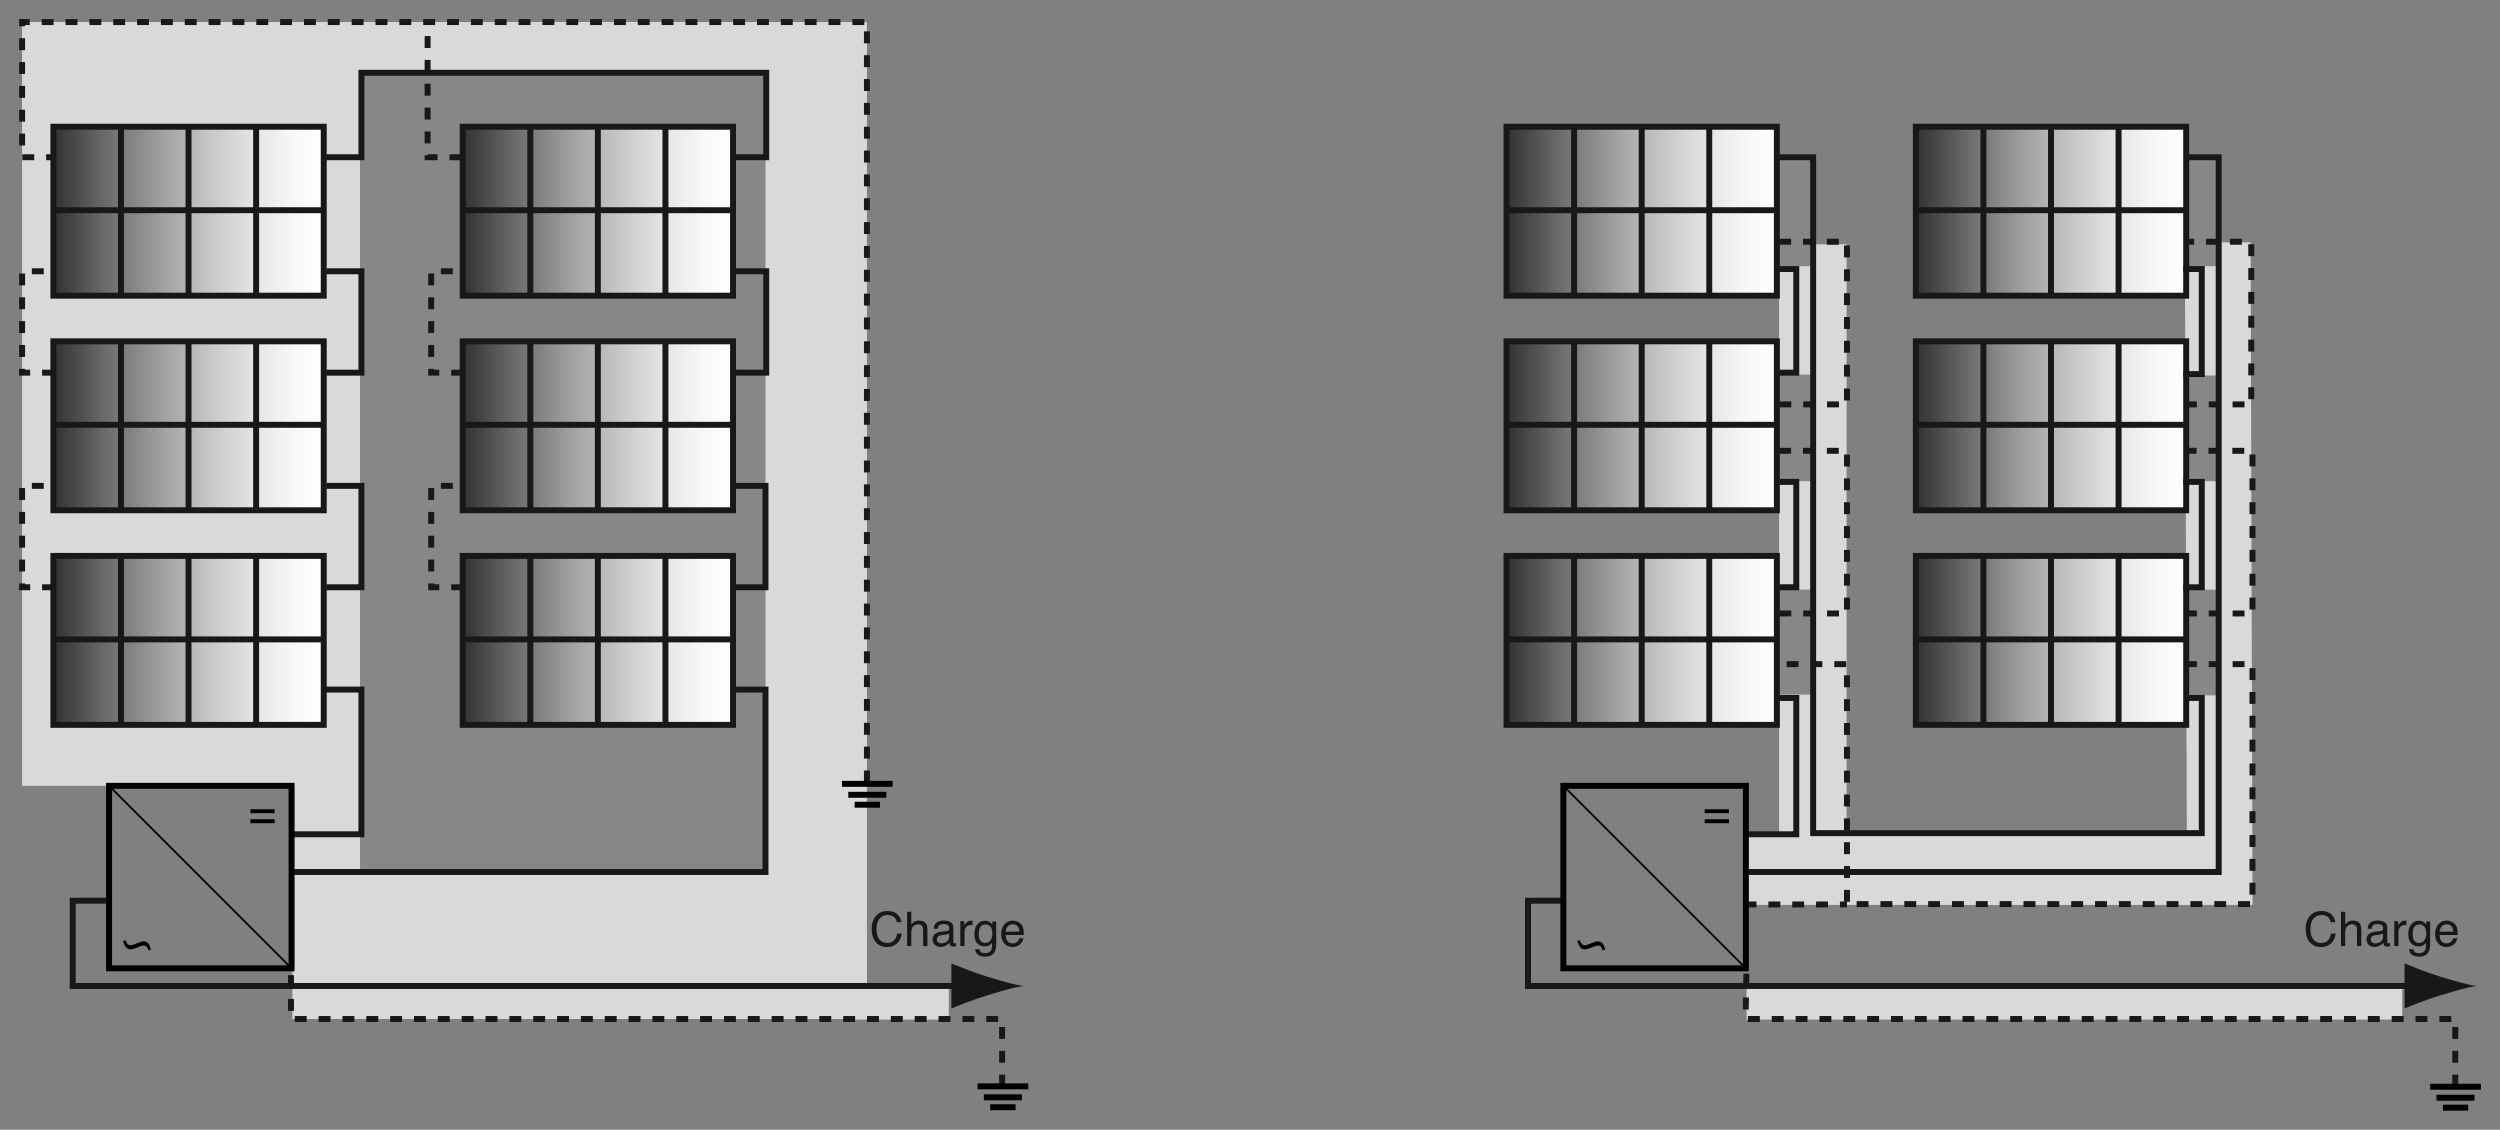
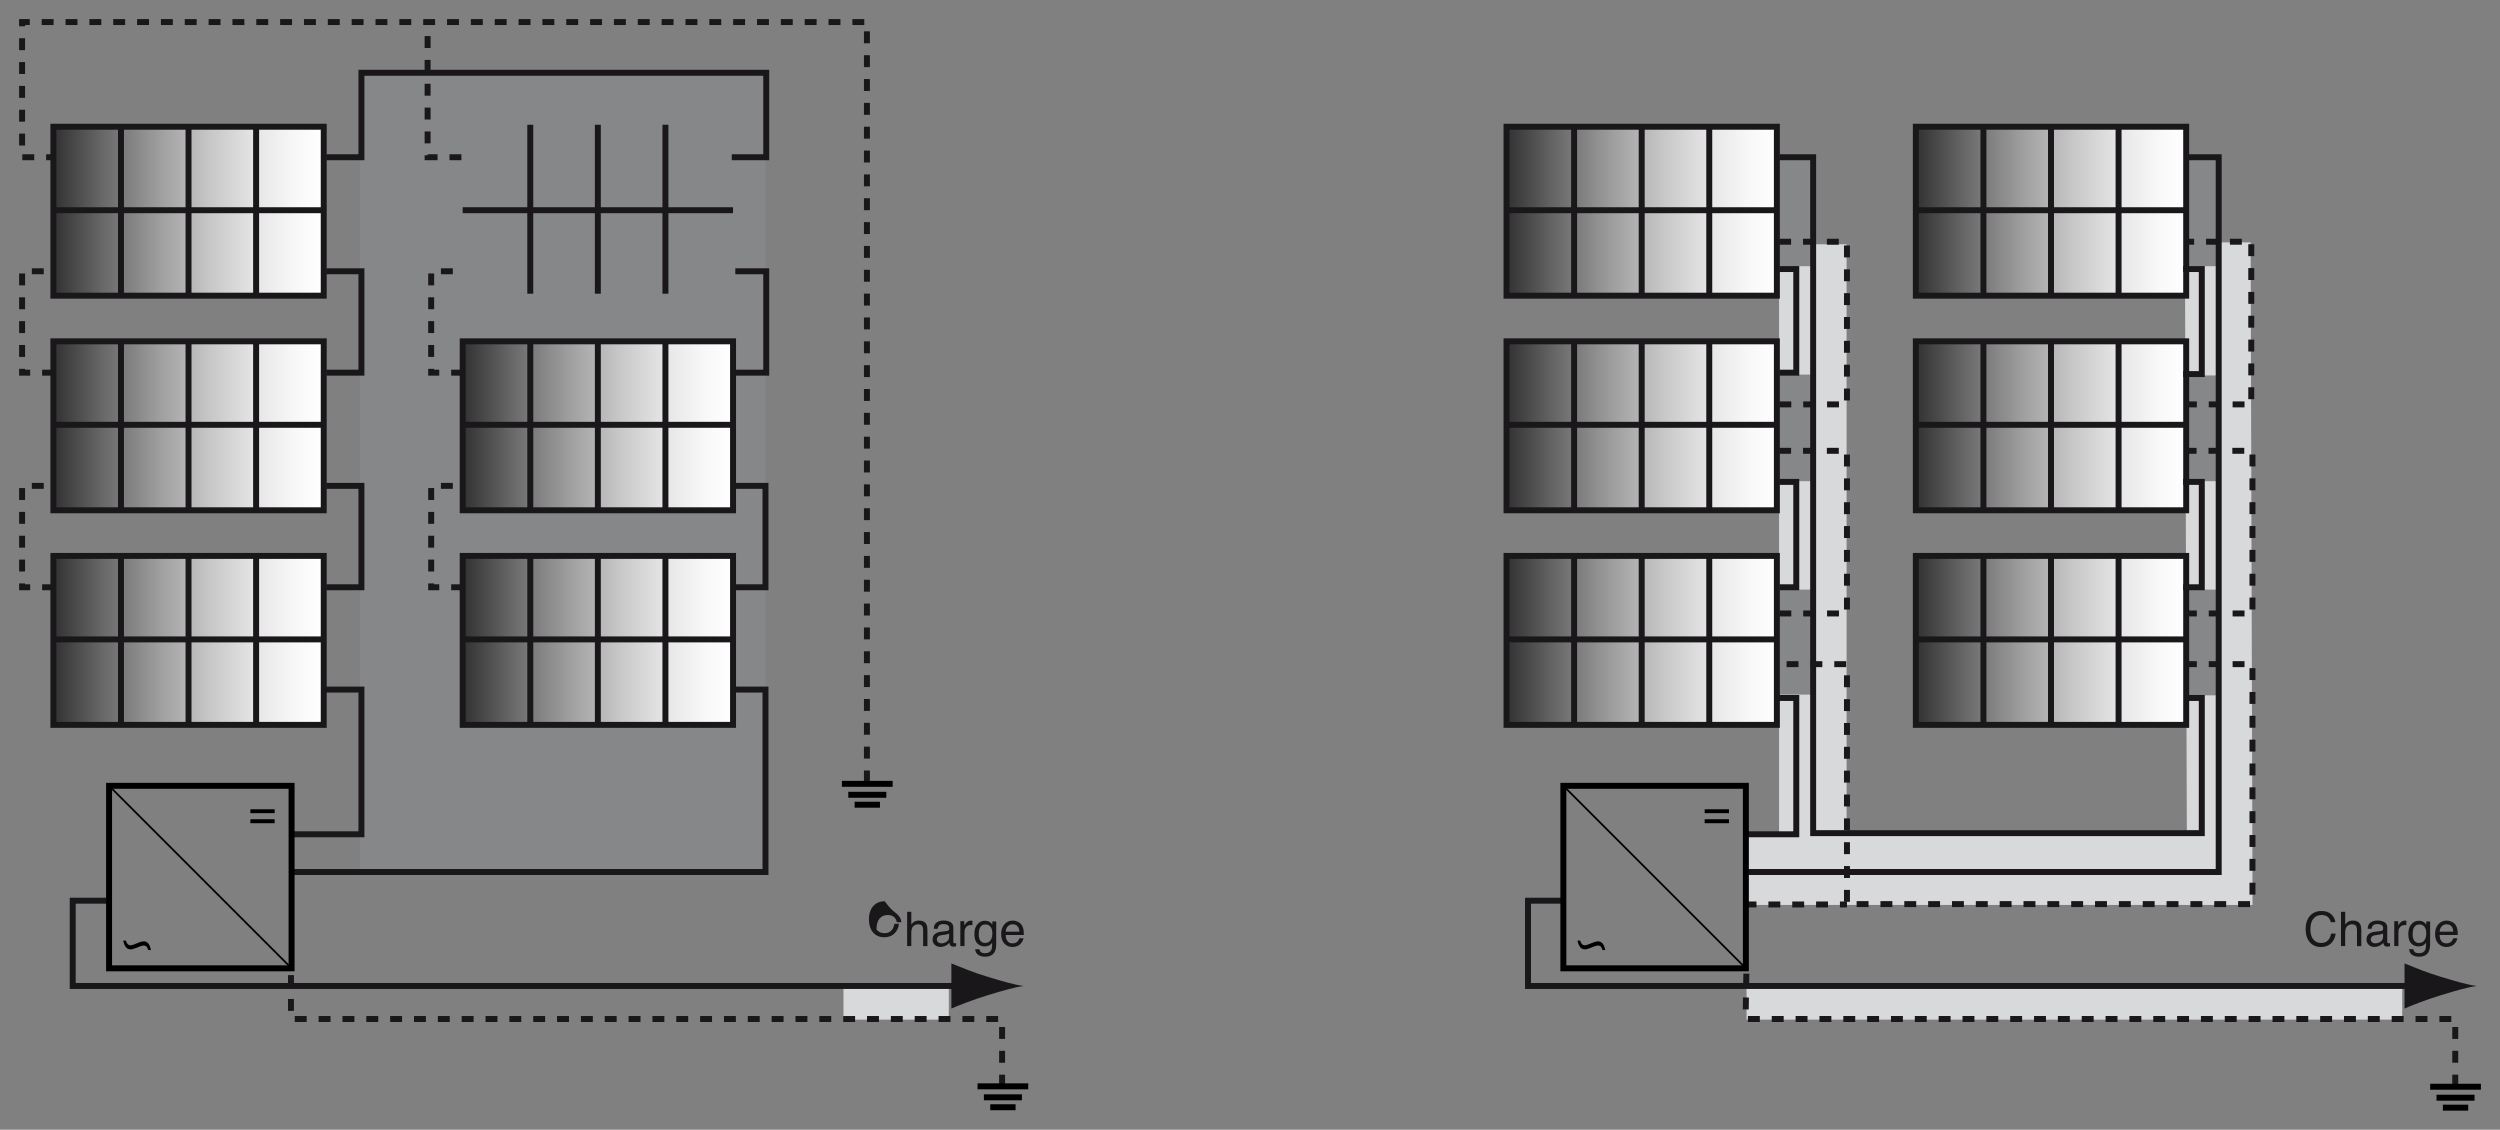
<svg xmlns="http://www.w3.org/2000/svg" xmlns:xlink="http://www.w3.org/1999/xlink" version="1.1" id="Calque_1" x="0px" y="0px" width="742.34px" height="335.45px" viewBox="0 0 742.34 335.45" style="enable-background:new 0 0 742.34 335.45;" xml:space="preserve">
  <rect x="0" y="0" width="742.34" height="335.45" fill="#808080" stroke="none" />
  <style type="text/css">
	.st0{fill:#D8D9DA;}
	.st1{fill:#868789;}
	.st2{fill:none;stroke:#1A171B;stroke-width:1.77;stroke-miterlimit:10;}
	.st3{fill:#1A171B;}
	.st4{fill:url(#SVGID_1_);stroke:#1A171B;stroke-width:1.77;}
	.st5{fill:url(#SVGID_2_);stroke:#1A171B;stroke-width:1.77;}
	.st6{fill:url(#SVGID_3_);stroke:#1A171B;stroke-width:1.77;}
	.st7{fill:url(#SVGID_4_);stroke:#1A171B;stroke-width:1.77;}
	.st8{fill:url(#SVGID_5_);stroke:#1A171B;stroke-width:1.77;}
	.st9{fill:url(#SVGID_8_);stroke:#1A171B;stroke-width:1.77;}
	.st10{fill:none;stroke:#1A171B;stroke-width:1.77;stroke-miterlimit:10;stroke-dasharray:3.54,3.54;}
	.st11{fill:url(#SVGID_11_);stroke:#1A171B;stroke-width:1.77;}
	.st12{fill:url(#SVGID_14_);stroke:#1A171B;stroke-width:1.77;}
	.st13{fill:url(#SVGID_17_);stroke:#1A171B;stroke-width:1.77;}
	.st14{fill:url(#SVGID_20_);stroke:#1A171B;stroke-width:1.77;}
	.st15{fill:url(#SVGID_23_);stroke:#1A171B;stroke-width:1.77;}
	.st16{fill:url(#SVGID_26_);stroke:#1A171B;stroke-width:1.77;}
	.st17{fill:none;stroke:#000000;stroke-width:1.77;stroke-miterlimit:3.864;}
	.st18{fill:none;stroke:#000000;stroke-width:0.531;stroke-miterlimit:3.864;}
</style>
  <rect x="250.46" y="293.32" class="st0" width="31.27" height="9.44" />
  <rect x="518.62" y="293.32" class="st0" width="194.68" height="9.44" />
-   <polygon class="st0" points="257.42,302.58 86.83,302.58 86.83,233.34 6.56,233.34 6.56,6.55 257.42,6.55 " />
  <rect x="106.9" y="21.61" class="st1" width="120.41" height="237.82" />
  <path class="st2" d="M86.53,281.85" />
  <path class="st2" d="M26.62,233.17" />
  <path class="st3" d="M293.27,290.04c-4.39-1.32-7.24-2.55-10.77-3.96v13.4c1.26-0.6,6.38-2.63,10.77-3.96  c4.7-1.42,7.95-2.39,10.72-2.74C301.23,292.43,297.97,291.46,293.27,290.04" />
  <linearGradient id="SVGID_1_" gradientUnits="userSpaceOnUse" x1="15.849" y1="126.434" x2="96.125" y2="126.434">
    <stop offset="5.617980e-003" style="stop-color:#333333" />
    <stop offset="0.183" style="stop-color:#686868" />
    <stop offset="0.388" style="stop-color:#9D9D9D" />
    <stop offset="0.579" style="stop-color:#C7C7C7" />
    <stop offset="0.751" style="stop-color:#E6E6E6" />
    <stop offset="0.897" style="stop-color:#F8F8F8" />
    <stop offset="1" style="stop-color:#FFFFFF" />
  </linearGradient>
  <rect x="15.85" y="101.35" class="st4" width="80.28" height="50.17" />
  <line class="st2" x1="76.05" y1="100.76" x2="76.05" y2="150.93" />
  <line class="st2" x1="55.98" y1="100.76" x2="55.98" y2="150.93" />
  <line class="st2" x1="35.92" y1="100.76" x2="35.92" y2="150.93" />
  <line class="st2" x1="15.85" y1="126.14" x2="96.12" y2="126.14" />
  <linearGradient id="SVGID_2_" gradientUnits="userSpaceOnUse" x1="15.849" y1="190.154" x2="96.125" y2="190.154">
    <stop offset="5.617980e-003" style="stop-color:#333333" />
    <stop offset="0.183" style="stop-color:#686868" />
    <stop offset="0.388" style="stop-color:#9D9D9D" />
    <stop offset="0.579" style="stop-color:#C7C7C7" />
    <stop offset="0.751" style="stop-color:#E6E6E6" />
    <stop offset="0.897" style="stop-color:#F8F8F8" />
    <stop offset="1" style="stop-color:#FFFFFF" />
  </linearGradient>
  <rect x="15.85" y="165.07" class="st5" width="80.28" height="50.17" />
  <line class="st2" x1="76.05" y1="164.48" x2="76.05" y2="214.65" />
  <line class="st2" x1="55.98" y1="164.48" x2="55.98" y2="214.65" />
  <line class="st2" x1="35.92" y1="164.48" x2="35.92" y2="214.65" />
  <line class="st2" x1="15.85" y1="189.86" x2="96.12" y2="189.86" />
  <linearGradient id="SVGID_3_" gradientUnits="userSpaceOnUse" x1="15.849" y1="62.714" x2="96.125" y2="62.714">
    <stop offset="5.617980e-003" style="stop-color:#333333" />
    <stop offset="0.183" style="stop-color:#686868" />
    <stop offset="0.388" style="stop-color:#9D9D9D" />
    <stop offset="0.579" style="stop-color:#C7C7C7" />
    <stop offset="0.751" style="stop-color:#E6E6E6" />
    <stop offset="0.897" style="stop-color:#F8F8F8" />
    <stop offset="1" style="stop-color:#FFFFFF" />
  </linearGradient>
  <rect x="15.85" y="37.63" class="st6" width="80.28" height="50.17" />
  <line class="st2" x1="76.05" y1="37.04" x2="76.05" y2="87.21" />
  <line class="st2" x1="55.98" y1="37.04" x2="55.98" y2="87.21" />
  <line class="st2" x1="35.92" y1="37.04" x2="35.92" y2="87.21" />
  <line class="st2" x1="15.85" y1="62.42" x2="96.12" y2="62.42" />
  <linearGradient id="SVGID_4_" gradientUnits="userSpaceOnUse" x1="137.388" y1="126.434" x2="217.664" y2="126.434">
    <stop offset="5.617980e-003" style="stop-color:#333333" />
    <stop offset="0.183" style="stop-color:#686868" />
    <stop offset="0.388" style="stop-color:#9D9D9D" />
    <stop offset="0.579" style="stop-color:#C7C7C7" />
    <stop offset="0.751" style="stop-color:#E6E6E6" />
    <stop offset="0.897" style="stop-color:#F8F8F8" />
    <stop offset="1" style="stop-color:#FFFFFF" />
  </linearGradient>
  <rect x="137.39" y="101.35" class="st7" width="80.28" height="50.17" />
  <line class="st2" x1="197.59" y1="100.76" x2="197.59" y2="150.93" />
  <line class="st2" x1="177.52" y1="100.76" x2="177.52" y2="150.93" />
  <line class="st2" x1="157.46" y1="100.76" x2="157.46" y2="150.93" />
  <line class="st2" x1="137.39" y1="126.14" x2="217.66" y2="126.14" />
  <linearGradient id="SVGID_5_" gradientUnits="userSpaceOnUse" x1="137.388" y1="190.154" x2="217.664" y2="190.154">
    <stop offset="5.617980e-003" style="stop-color:#333333" />
    <stop offset="0.183" style="stop-color:#686868" />
    <stop offset="0.388" style="stop-color:#9D9D9D" />
    <stop offset="0.579" style="stop-color:#C7C7C7" />
    <stop offset="0.751" style="stop-color:#E6E6E6" />
    <stop offset="0.897" style="stop-color:#F8F8F8" />
    <stop offset="1" style="stop-color:#FFFFFF" />
  </linearGradient>
  <rect x="137.39" y="165.07" class="st8" width="80.28" height="50.17" />
  <line class="st2" x1="197.59" y1="164.48" x2="197.59" y2="214.65" />
  <line class="st2" x1="177.52" y1="164.48" x2="177.52" y2="214.65" />
  <line class="st2" x1="157.46" y1="164.48" x2="157.46" y2="214.65" />
  <line class="st2" x1="137.39" y1="189.86" x2="217.66" y2="189.86" />
  <g>
    <defs>
      <rect id="SVGID_6_" x="137.39" y="37.63" width="80.28" height="50.17" />
    </defs>
    <clipPath id="SVGID_7_">
      <use xlink:href="#SVGID_6_" style="overflow:visible;" />
    </clipPath>
  </g>
  <linearGradient id="SVGID_8_" gradientUnits="userSpaceOnUse" x1="137.388" y1="62.714" x2="217.664" y2="62.714">
    <stop offset="5.617980e-003" style="stop-color:#333333" />
    <stop offset="0.183" style="stop-color:#686868" />
    <stop offset="0.388" style="stop-color:#9D9D9D" />
    <stop offset="0.579" style="stop-color:#C7C7C7" />
    <stop offset="0.751" style="stop-color:#E6E6E6" />
    <stop offset="0.897" style="stop-color:#F8F8F8" />
    <stop offset="1" style="stop-color:#FFFFFF" />
  </linearGradient>
-   <rect x="137.39" y="37.63" class="st9" width="80.28" height="50.17" />
  <line class="st2" x1="197.59" y1="37.04" x2="197.59" y2="87.21" />
  <line class="st2" x1="177.52" y1="37.04" x2="177.52" y2="87.21" />
  <line class="st2" x1="157.46" y1="37.04" x2="157.46" y2="87.21" />
  <line class="st2" x1="137.39" y1="62.42" x2="217.66" y2="62.42" />
  <polyline class="st2" points="86.83,247.73 107.32,247.73 107.32,204.76 96.17,204.76 " />
  <polyline class="st2" points="217.29,204.76 227.3,204.76 227.3,258.93 126.97,258.93 86.83,258.93 " />
  <polyline class="st10" points="137.51,174.38 128.03,174.38 128.03,144.27 137.51,144.27 " />
  <polyline class="st10" points="137.51,110.66 128.03,110.66 128.03,80.55 137.51,80.55 " />
  <polyline class="st10" points="16.04,174.38 6.56,174.38 6.56,144.27 16.04,144.27 " />
  <polyline class="st10" points="16.04,110.66 6.56,110.66 6.56,80.55 16.04,80.55 " />
  <polyline class="st2" points="96.87,174.38 107.32,174.38 107.32,144.27 96.87,144.27 " />
  <polyline class="st2" points="96.87,110.66 107.32,110.66 107.32,80.55 96.87,80.55 " />
  <polyline class="st2" points="218.34,174.38 227.3,174.38 227.3,144.27 218.34,144.27 " />
  <polyline class="st2" points="218.34,110.66 227.52,110.66 227.52,80.55 218.34,80.55 " />
  <polyline class="st2" points="96.87,46.69 107.32,46.69 107.32,21.61 227.52,21.61 227.52,46.69 217.29,46.69 " />
  <polyline class="st2" points="297.56,292.77 21.59,292.77 21.59,267.45 31.63,267.45 " />
  <polyline class="st10" points="297.56,322.65 297.56,302.58 86.4,302.58 86.4,287.21 " />
  <polyline class="st10" points="257.42,232.33 257.42,212.26 257.42,6.55 6.56,6.55 6.56,46.69 16.59,46.69 " />
  <polyline class="st10" points="137.01,46.69 126.97,46.69 126.97,6.55 " />
  <polygon class="st0" points="668.86,268.7 518.32,268.7 518.32,248.21 528.27,248.21 528.27,72.54 548.32,72.54 548.32,246.66   649.35,246.66 648.78,71.97 668.29,71.97 " />
  <rect x="528.05" y="175.08" class="st1" width="10.04" height="31.18" />
  <rect x="648.41" y="175.08" class="st1" width="10.04" height="31.39" />
  <rect x="528.05" y="111.23" class="st1" width="10.04" height="31.65" />
  <rect x="648.41" y="111.48" class="st1" width="10.04" height="31.4" />
  <rect x="528.05" y="46.97" class="st1" width="10.04" height="32.07" />
  <rect x="648.41" y="47.34" class="st1" width="10.04" height="31.7" />
  <path class="st2" d="M518.02,281.85" />
  <path class="st3" d="M724.76,290.04c-4.39-1.32-7.24-2.55-10.77-3.96v13.4c1.26-0.6,6.38-2.63,10.77-3.96  c4.7-1.42,7.95-2.39,10.72-2.74C732.72,292.43,729.46,291.46,724.76,290.04" />
  <g>
    <defs>
      <rect id="SVGID_9_" x="447.34" y="101.35" width="80.28" height="50.17" />
    </defs>
    <clipPath id="SVGID_10_">
      <use xlink:href="#SVGID_9_" style="overflow:visible;" />
    </clipPath>
  </g>
  <linearGradient id="SVGID_11_" gradientUnits="userSpaceOnUse" x1="447.34" y1="126.434" x2="527.615" y2="126.434">
    <stop offset="5.617980e-003" style="stop-color:#333333" />
    <stop offset="0.183" style="stop-color:#686868" />
    <stop offset="0.388" style="stop-color:#9D9D9D" />
    <stop offset="0.579" style="stop-color:#C7C7C7" />
    <stop offset="0.751" style="stop-color:#E6E6E6" />
    <stop offset="0.897" style="stop-color:#F8F8F8" />
    <stop offset="1" style="stop-color:#FFFFFF" />
  </linearGradient>
  <rect x="447.34" y="101.35" class="st11" width="80.28" height="50.17" />
  <line class="st2" x1="507.54" y1="100.76" x2="507.54" y2="150.93" />
  <line class="st2" x1="487.48" y1="100.76" x2="487.48" y2="150.93" />
  <line class="st2" x1="467.41" y1="100.76" x2="467.41" y2="150.93" />
  <line class="st2" x1="447.34" y1="126.14" x2="527.62" y2="126.14" />
  <g>
    <defs>
      <rect id="SVGID_12_" x="447.34" y="165.07" width="80.28" height="50.17" />
    </defs>
    <clipPath id="SVGID_13_">
      <use xlink:href="#SVGID_12_" style="overflow:visible;" />
    </clipPath>
  </g>
  <linearGradient id="SVGID_14_" gradientUnits="userSpaceOnUse" x1="447.34" y1="190.154" x2="527.615" y2="190.154">
    <stop offset="5.617980e-003" style="stop-color:#333333" />
    <stop offset="0.183" style="stop-color:#686868" />
    <stop offset="0.388" style="stop-color:#9D9D9D" />
    <stop offset="0.579" style="stop-color:#C7C7C7" />
    <stop offset="0.751" style="stop-color:#E6E6E6" />
    <stop offset="0.897" style="stop-color:#F8F8F8" />
    <stop offset="1" style="stop-color:#FFFFFF" />
  </linearGradient>
  <rect x="447.34" y="165.07" class="st12" width="80.28" height="50.17" />
  <line class="st2" x1="507.54" y1="164.48" x2="507.54" y2="214.65" />
  <line class="st2" x1="487.48" y1="164.48" x2="487.48" y2="214.65" />
  <line class="st2" x1="467.41" y1="164.48" x2="467.41" y2="214.65" />
  <line class="st2" x1="447.34" y1="189.86" x2="527.62" y2="189.86" />
  <g>
    <defs>
      <rect id="SVGID_15_" x="447.34" y="37.63" width="80.28" height="50.17" />
    </defs>
    <clipPath id="SVGID_16_">
      <use xlink:href="#SVGID_15_" style="overflow:visible;" />
    </clipPath>
  </g>
  <linearGradient id="SVGID_17_" gradientUnits="userSpaceOnUse" x1="447.34" y1="62.714" x2="527.615" y2="62.714">
    <stop offset="5.617980e-003" style="stop-color:#333333" />
    <stop offset="0.183" style="stop-color:#686868" />
    <stop offset="0.388" style="stop-color:#9D9D9D" />
    <stop offset="0.579" style="stop-color:#C7C7C7" />
    <stop offset="0.751" style="stop-color:#E6E6E6" />
    <stop offset="0.897" style="stop-color:#F8F8F8" />
    <stop offset="1" style="stop-color:#FFFFFF" />
  </linearGradient>
  <rect x="447.34" y="37.63" class="st13" width="80.28" height="50.17" />
  <line class="st2" x1="507.54" y1="37.04" x2="507.54" y2="87.21" />
  <line class="st2" x1="487.48" y1="37.04" x2="487.48" y2="87.21" />
  <line class="st2" x1="467.41" y1="37.04" x2="467.41" y2="87.21" />
  <line class="st2" x1="447.34" y1="62.42" x2="527.62" y2="62.42" />
  <g>
    <defs>
      <rect id="SVGID_18_" x="568.88" y="101.35" width="80.28" height="50.17" />
    </defs>
    <clipPath id="SVGID_19_">
      <use xlink:href="#SVGID_18_" style="overflow:visible;" />
    </clipPath>
  </g>
  <linearGradient id="SVGID_20_" gradientUnits="userSpaceOnUse" x1="568.879" y1="126.434" x2="649.154" y2="126.434">
    <stop offset="5.617980e-003" style="stop-color:#333333" />
    <stop offset="0.183" style="stop-color:#686868" />
    <stop offset="0.388" style="stop-color:#9D9D9D" />
    <stop offset="0.579" style="stop-color:#C7C7C7" />
    <stop offset="0.751" style="stop-color:#E6E6E6" />
    <stop offset="0.897" style="stop-color:#F8F8F8" />
    <stop offset="1" style="stop-color:#FFFFFF" />
  </linearGradient>
  <rect x="568.88" y="101.35" class="st14" width="80.28" height="50.17" />
  <line class="st2" x1="629.08" y1="100.76" x2="629.08" y2="150.93" />
  <line class="st2" x1="609.01" y1="100.76" x2="609.01" y2="150.93" />
  <line class="st2" x1="588.95" y1="100.76" x2="588.95" y2="150.93" />
  <line class="st2" x1="568.88" y1="126.14" x2="649.15" y2="126.14" />
  <g>
    <defs>
-       <rect id="SVGID_21_" x="568.88" y="165.07" width="80.28" height="50.17" />
-     </defs>
+       </defs>
    <clipPath id="SVGID_22_">
      <use xlink:href="#SVGID_21_" style="overflow:visible;" />
    </clipPath>
  </g>
  <linearGradient id="SVGID_23_" gradientUnits="userSpaceOnUse" x1="568.879" y1="190.154" x2="649.154" y2="190.154">
    <stop offset="5.617980e-003" style="stop-color:#333333" />
    <stop offset="0.183" style="stop-color:#686868" />
    <stop offset="0.388" style="stop-color:#9D9D9D" />
    <stop offset="0.579" style="stop-color:#C7C7C7" />
    <stop offset="0.751" style="stop-color:#E6E6E6" />
    <stop offset="0.897" style="stop-color:#F8F8F8" />
    <stop offset="1" style="stop-color:#FFFFFF" />
  </linearGradient>
  <rect x="568.88" y="165.07" class="st15" width="80.28" height="50.17" />
  <line class="st2" x1="629.08" y1="164.48" x2="629.08" y2="214.65" />
  <line class="st2" x1="609.01" y1="164.48" x2="609.01" y2="214.65" />
  <line class="st2" x1="588.95" y1="164.48" x2="588.95" y2="214.65" />
  <line class="st2" x1="568.88" y1="189.86" x2="649.15" y2="189.86" />
  <g>
    <defs>
      <rect id="SVGID_24_" x="568.88" y="37.63" width="80.28" height="50.17" />
    </defs>
    <clipPath id="SVGID_25_">
      <use xlink:href="#SVGID_24_" style="overflow:visible;" />
    </clipPath>
  </g>
  <linearGradient id="SVGID_26_" gradientUnits="userSpaceOnUse" x1="568.879" y1="62.714" x2="649.154" y2="62.714">
    <stop offset="5.617980e-003" style="stop-color:#333333" />
    <stop offset="0.183" style="stop-color:#686868" />
    <stop offset="0.388" style="stop-color:#9D9D9D" />
    <stop offset="0.579" style="stop-color:#C7C7C7" />
    <stop offset="0.751" style="stop-color:#E6E6E6" />
    <stop offset="0.897" style="stop-color:#F8F8F8" />
    <stop offset="1" style="stop-color:#FFFFFF" />
  </linearGradient>
  <rect x="568.88" y="37.63" class="st16" width="80.28" height="50.17" />
  <line class="st2" x1="629.08" y1="37.04" x2="629.08" y2="87.21" />
  <line class="st2" x1="609.01" y1="37.04" x2="609.01" y2="87.21" />
  <line class="st2" x1="588.95" y1="37.04" x2="588.95" y2="87.21" />
  <line class="st2" x1="568.88" y1="62.42" x2="649.15" y2="62.42" />
  <polyline class="st2" points="518.32,247.73 533.38,247.73 533.38,207.25 527.52,207.25 " />
  <polyline class="st2" points="648.78,46.69 658.81,46.69 658.81,258.93 558.46,258.93 518.32,258.93 " />
  <polyline class="st10" points="648.78,182.16 668.84,182.16 668.84,133.86 648.78,133.86 " />
  <polyline class="st10" points="648.78,120.08 668.48,120.08 668.48,71.78 648.78,71.78 " />
  <polyline class="st10" points="528.36,182.16 548.43,182.16 548.43,133.86 528.36,133.86 " />
  <polyline class="st10" points="528.36,120.08 548.43,120.08 548.43,71.78 528.36,71.78 " />
  <polyline class="st2" points="528.36,174.38 533.38,174.38 533.38,143.09 528.36,143.09 " />
  <polyline class="st2" points="528.36,110.66 533.38,110.66 533.38,79.89 528.36,79.89 " />
  <polyline class="st2" points="648.26,174.38 653.79,174.38 653.79,143.09 648.26,143.09 " />
  <polyline class="st2" points="648.26,111.08 653.79,111.08 653.79,79.89 648.26,79.89 " />
  <polyline class="st2" points="528.36,46.69 538.39,46.69 538.39,247.39 653.79,247.39 653.79,207.25 648.77,207.25 " />
  <polyline class="st2" points="729.05,292.77 453.72,292.77 453.72,267.45 463.75,267.45 " />
  <polyline class="st10" points="729.05,322.65 729.05,302.58 518.33,302.58 518.58,287.21 " />
  <polyline class="st10" points="648.78,197.21 668.84,197.21 668.84,268.46 548.43,268.46 548.43,197.21 528.36,197.21 " />
  <line class="st10" x1="518.02" y1="268.57" x2="548.43" y2="268.57" />
  <g>
-     <path class="st3" d="M266.49,271.52c0.7,0.68,1.09,1.45,1.17,2.31h-1.34c-0.15-0.65-0.45-1.17-0.89-1.56   c-0.45-0.38-1.07-0.57-1.88-0.57c-0.98,0-1.78,0.35-2.38,1.06c-0.6,0.7-0.91,1.78-0.91,3.23c0,1.19,0.27,2.16,0.82,2.9   c0.55,0.74,1.36,1.11,2.44,1.11c1,0,1.75-0.39,2.28-1.17c0.28-0.41,0.48-0.95,0.62-1.62h1.34c-0.12,1.07-0.51,1.97-1.18,2.69   c-0.8,0.87-1.87,1.31-3.23,1.31c-1.17,0-2.15-0.36-2.94-1.07c-1.04-0.95-1.57-2.41-1.57-4.38c0-1.5,0.39-2.73,1.18-3.69   c0.85-1.04,2.02-1.56,3.51-1.56C264.8,270.5,265.78,270.84,266.49,271.52z" />
+     <path class="st3" d="M266.49,271.52c0.7,0.68,1.09,1.45,1.17,2.31h-1.34c-0.15-0.65-0.45-1.17-0.89-1.56   c-0.45-0.38-1.07-0.57-1.88-0.57c-0.98,0-1.78,0.35-2.38,1.06c-0.6,0.7-0.91,1.78-0.91,3.23c0.55,0.74,1.36,1.11,2.44,1.11c1,0,1.75-0.39,2.28-1.17c0.28-0.41,0.48-0.95,0.62-1.62h1.34c-0.12,1.07-0.51,1.97-1.18,2.69   c-0.8,0.87-1.87,1.31-3.23,1.31c-1.17,0-2.15-0.36-2.94-1.07c-1.04-0.95-1.57-2.41-1.57-4.38c0-1.5,0.39-2.73,1.18-3.69   c0.85-1.04,2.02-1.56,3.51-1.56C264.8,270.5,265.78,270.84,266.49,271.52z" />
    <path class="st3" d="M269.36,270.74h1.24v3.79c0.29-0.37,0.56-0.64,0.79-0.79c0.4-0.26,0.9-0.39,1.5-0.39   c1.07,0,1.8,0.38,2.19,1.13c0.21,0.41,0.31,0.98,0.31,1.71v4.75h-1.28v-4.67c0-0.54-0.07-0.94-0.21-1.2   c-0.23-0.41-0.65-0.61-1.27-0.61c-0.52,0-0.98,0.18-1.4,0.53c-0.42,0.36-0.63,1.03-0.63,2.01v3.93h-1.24V270.74z" />
    <path class="st3" d="M281.21,276.45c0.29-0.04,0.48-0.16,0.57-0.36c0.06-0.11,0.08-0.27,0.08-0.48c0-0.43-0.15-0.73-0.45-0.93   c-0.3-0.19-0.73-0.29-1.29-0.29c-0.65,0-1.11,0.18-1.38,0.53c-0.15,0.19-0.25,0.48-0.3,0.87h-1.16c0.02-0.92,0.32-1.55,0.89-1.91   c0.57-0.36,1.23-0.54,1.98-0.54c0.87,0,1.58,0.17,2.12,0.5c0.54,0.33,0.81,0.85,0.81,1.55v4.27c0,0.13,0.03,0.23,0.08,0.31   c0.05,0.08,0.16,0.12,0.34,0.12c0.06,0,0.12,0,0.19-0.01s0.14-0.02,0.22-0.03v0.92c-0.19,0.06-0.34,0.09-0.44,0.1   c-0.1,0.01-0.24,0.02-0.42,0.02c-0.43,0-0.74-0.15-0.93-0.46c-0.1-0.16-0.17-0.39-0.21-0.68c-0.25,0.33-0.62,0.62-1.09,0.86   c-0.48,0.24-1,0.37-1.57,0.37c-0.69,0-1.25-0.21-1.68-0.63c-0.44-0.42-0.65-0.94-0.65-1.56c0-0.69,0.21-1.22,0.64-1.59   c0.43-0.38,0.99-0.61,1.69-0.7L281.21,276.45z M278.59,279.81c0.26,0.21,0.57,0.31,0.93,0.31c0.44,0,0.86-0.1,1.27-0.3   c0.69-0.34,1.04-0.89,1.04-1.65v-1c-0.15,0.1-0.35,0.18-0.59,0.24s-0.47,0.11-0.7,0.14l-0.75,0.1c-0.45,0.06-0.79,0.15-1.02,0.28   c-0.39,0.22-0.58,0.56-0.58,1.04C278.19,279.32,278.32,279.61,278.59,279.81z" />
    <path class="st3" d="M285.15,273.53h1.18v1.28c0.1-0.25,0.33-0.55,0.71-0.91s0.81-0.54,1.31-0.54c0.02,0,0.06,0,0.12,0.01   c0.06,0,0.15,0.01,0.28,0.03v1.31c-0.07-0.01-0.14-0.02-0.2-0.03c-0.06,0-0.13-0.01-0.2-0.01c-0.63,0-1.11,0.2-1.45,0.6   s-0.5,0.87-0.5,1.39v4.26h-1.24V273.53z" />
    <path class="st3" d="M293.94,273.83c0.23,0.16,0.47,0.4,0.72,0.71v-0.93h1.15v6.73c0,0.94-0.14,1.68-0.41,2.23   c-0.51,1-1.49,1.51-2.92,1.51c-0.79,0-1.46-0.18-2.01-0.54c-0.54-0.36-0.85-0.92-0.91-1.68h1.27c0.06,0.33,0.18,0.59,0.36,0.77   c0.28,0.28,0.72,0.41,1.32,0.41c0.95,0,1.57-0.34,1.86-1.01c0.17-0.4,0.25-1.1,0.24-2.12c-0.25,0.38-0.55,0.66-0.9,0.84   c-0.35,0.18-0.81,0.28-1.38,0.28c-0.8,0-1.5-0.28-2.1-0.85s-0.9-1.51-0.9-2.83c0-1.24,0.3-2.21,0.91-2.9   c0.6-0.7,1.33-1.04,2.19-1.04C293.01,273.4,293.51,273.54,293.94,273.83z M294.1,275.16c-0.38-0.44-0.86-0.66-1.44-0.66   c-0.87,0-1.47,0.41-1.79,1.23c-0.17,0.44-0.25,1.01-0.25,1.72c0,0.83,0.17,1.47,0.51,1.9s0.79,0.65,1.36,0.65   c0.89,0,1.52-0.4,1.88-1.21c0.2-0.46,0.3-0.99,0.3-1.6C294.66,276.28,294.47,275.6,294.1,275.16z" />
    <path class="st3" d="M302.28,273.73c0.49,0.25,0.86,0.57,1.12,0.96c0.25,0.37,0.41,0.81,0.5,1.31c0.07,0.34,0.11,0.88,0.11,1.63   h-5.39c0.02,0.75,0.2,1.36,0.53,1.81c0.33,0.46,0.84,0.68,1.53,0.68c0.65,0,1.16-0.22,1.54-0.65c0.22-0.25,0.37-0.54,0.46-0.87   h1.22c-0.03,0.27-0.14,0.58-0.32,0.91s-0.39,0.61-0.61,0.82c-0.38,0.37-0.84,0.62-1.39,0.75c-0.3,0.07-0.63,0.11-1.01,0.11   c-0.92,0-1.69-0.33-2.33-1.01s-0.96-1.61-0.96-2.82c0-1.19,0.32-2.16,0.96-2.9c0.64-0.74,1.48-1.11,2.51-1.11   C301.28,273.36,301.79,273.49,302.28,273.73z M302.72,276.64c-0.05-0.54-0.17-0.97-0.35-1.29c-0.34-0.6-0.9-0.9-1.69-0.9   c-0.57,0-1.04,0.21-1.43,0.62c-0.38,0.41-0.59,0.94-0.61,1.57H302.72z" />
  </g>
  <g>
    <path class="st3" d="M692.27,271.52c0.7,0.68,1.09,1.45,1.17,2.31h-1.34c-0.15-0.65-0.45-1.17-0.89-1.56   c-0.45-0.38-1.07-0.57-1.88-0.57c-0.98,0-1.78,0.35-2.38,1.06c-0.6,0.7-0.91,1.78-0.91,3.23c0,1.19,0.27,2.16,0.82,2.9   c0.54,0.74,1.36,1.11,2.44,1.11c1,0,1.75-0.39,2.28-1.17c0.28-0.41,0.48-0.95,0.62-1.62h1.34c-0.12,1.07-0.51,1.97-1.17,2.69   c-0.8,0.87-1.87,1.31-3.23,1.31c-1.17,0-2.15-0.36-2.94-1.07c-1.04-0.95-1.57-2.41-1.57-4.38c0-1.5,0.39-2.73,1.18-3.69   c0.85-1.04,2.02-1.56,3.51-1.56C690.58,270.5,691.56,270.84,692.27,271.52z" />
    <path class="st3" d="M695.14,270.74h1.24v3.79c0.29-0.37,0.56-0.64,0.79-0.79c0.4-0.26,0.9-0.39,1.5-0.39   c1.07,0,1.8,0.38,2.18,1.13c0.21,0.41,0.31,0.98,0.31,1.71v4.75h-1.28v-4.67c0-0.54-0.07-0.94-0.21-1.2   c-0.23-0.41-0.65-0.61-1.27-0.61c-0.52,0-0.98,0.18-1.4,0.53c-0.42,0.36-0.63,1.03-0.63,2.01v3.93h-1.24V270.74z" />
    <path class="st3" d="M706.99,276.45c0.29-0.04,0.48-0.16,0.57-0.36c0.06-0.11,0.08-0.27,0.08-0.48c0-0.43-0.15-0.73-0.45-0.93   c-0.3-0.19-0.73-0.29-1.29-0.29c-0.65,0-1.11,0.18-1.38,0.53c-0.15,0.19-0.25,0.48-0.3,0.87h-1.16c0.02-0.92,0.32-1.55,0.89-1.91   c0.57-0.36,1.23-0.54,1.98-0.54c0.87,0,1.58,0.17,2.12,0.5c0.54,0.33,0.81,0.85,0.81,1.55v4.27c0,0.13,0.03,0.23,0.08,0.31   c0.05,0.08,0.16,0.12,0.33,0.12c0.06,0,0.12,0,0.19-0.01s0.14-0.02,0.22-0.03v0.92c-0.19,0.06-0.34,0.09-0.44,0.1   c-0.1,0.01-0.24,0.02-0.41,0.02c-0.43,0-0.74-0.15-0.93-0.46c-0.1-0.16-0.17-0.39-0.21-0.68c-0.25,0.33-0.62,0.62-1.09,0.86   s-1,0.37-1.57,0.37c-0.69,0-1.25-0.21-1.68-0.63c-0.44-0.42-0.65-0.94-0.65-1.56c0-0.69,0.21-1.22,0.64-1.59   c0.43-0.38,0.99-0.61,1.69-0.7L706.99,276.45z M704.37,279.81c0.26,0.21,0.57,0.31,0.93,0.31c0.44,0,0.86-0.1,1.27-0.3   c0.69-0.34,1.04-0.89,1.04-1.65v-1c-0.15,0.1-0.35,0.18-0.59,0.24s-0.47,0.11-0.7,0.14l-0.75,0.1c-0.45,0.06-0.79,0.15-1.02,0.28   c-0.38,0.22-0.58,0.56-0.58,1.04C703.97,279.32,704.1,279.61,704.37,279.81z" />
    <path class="st3" d="M710.93,273.53h1.18v1.28c0.1-0.25,0.33-0.55,0.71-0.91s0.81-0.54,1.31-0.54c0.02,0,0.06,0,0.12,0.01   c0.06,0,0.15,0.01,0.28,0.03v1.31c-0.07-0.01-0.14-0.02-0.2-0.03c-0.06,0-0.13-0.01-0.2-0.01c-0.63,0-1.11,0.2-1.45,0.6   c-0.34,0.4-0.5,0.87-0.5,1.39v4.26h-1.24V273.53z" />
    <path class="st3" d="M719.72,273.83c0.23,0.16,0.47,0.4,0.72,0.71v-0.93h1.15v6.73c0,0.94-0.14,1.68-0.41,2.23   c-0.51,1-1.49,1.51-2.91,1.51c-0.79,0-1.46-0.18-2.01-0.54c-0.54-0.36-0.84-0.92-0.91-1.68h1.26c0.06,0.33,0.18,0.59,0.36,0.77   c0.28,0.28,0.72,0.41,1.32,0.41c0.95,0,1.57-0.34,1.86-1.01c0.17-0.4,0.25-1.1,0.24-2.12c-0.25,0.38-0.55,0.66-0.9,0.84   s-0.81,0.28-1.38,0.28c-0.8,0-1.5-0.28-2.1-0.85c-0.6-0.57-0.9-1.51-0.9-2.83c0-1.24,0.3-2.21,0.91-2.9   c0.6-0.7,1.33-1.04,2.19-1.04C718.79,273.4,719.29,273.54,719.72,273.83z M719.88,275.16c-0.38-0.44-0.86-0.66-1.44-0.66   c-0.87,0-1.47,0.41-1.79,1.23c-0.17,0.44-0.25,1.01-0.25,1.72c0,0.83,0.17,1.47,0.5,1.9c0.34,0.44,0.79,0.65,1.36,0.65   c0.89,0,1.51-0.4,1.88-1.21c0.2-0.46,0.3-0.99,0.3-1.6C720.44,276.28,720.25,275.6,719.88,275.16z" />
    <path class="st3" d="M728.06,273.73c0.49,0.25,0.86,0.57,1.12,0.96c0.25,0.37,0.41,0.81,0.5,1.31c0.07,0.34,0.11,0.88,0.11,1.63   h-5.39c0.02,0.75,0.2,1.36,0.53,1.81c0.33,0.46,0.84,0.68,1.53,0.68c0.64,0,1.16-0.22,1.54-0.65c0.21-0.25,0.37-0.54,0.46-0.87   h1.22c-0.03,0.27-0.14,0.58-0.32,0.91s-0.38,0.61-0.61,0.82c-0.38,0.37-0.84,0.62-1.39,0.75c-0.3,0.07-0.63,0.11-1.01,0.11   c-0.92,0-1.69-0.33-2.33-1.01s-0.96-1.61-0.96-2.82c0-1.19,0.32-2.16,0.96-2.9c0.64-0.74,1.48-1.11,2.51-1.11   C727.06,273.36,727.57,273.49,728.06,273.73z M728.5,276.64c-0.05-0.54-0.17-0.97-0.35-1.29c-0.34-0.6-0.9-0.9-1.69-0.9   c-0.57,0-1.04,0.21-1.43,0.62c-0.38,0.41-0.59,0.94-0.61,1.57H728.5z" />
  </g>
  <g>
    <line class="st17" x1="290.27" y1="322.57" x2="305.32" y2="322.57" />
    <line class="st17" x1="292.15" y1="325.83" x2="303.44" y2="325.83" />
    <line class="st17" x1="294.04" y1="328.78" x2="301.56" y2="328.78" />
  </g>
  <g>
    <line class="st17" x1="250" y1="232.75" x2="265.06" y2="232.75" />
    <line class="st17" x1="251.89" y1="236" x2="263.18" y2="236" />
    <line class="st17" x1="253.77" y1="238.95" x2="261.29" y2="238.95" />
  </g>
  <g>
    <line class="st17" x1="721.61" y1="322.69" x2="736.67" y2="322.69" />
    <line class="st17" x1="723.49" y1="325.95" x2="734.78" y2="325.95" />
    <line class="st17" x1="725.38" y1="328.9" x2="732.9" y2="328.9" />
  </g>
  <rect x="32.39" y="233.34" class="st17" width="54.19" height="54.19" />
  <line class="st18" x1="32.39" y1="233.34" x2="86.26" y2="287.21" />
  <g>
    <g>
      <g>
        <path d="M81.56,240.3v1.16h-7.21v-1.16H81.56z M81.56,243.26v1.18h-7.21v-1.18H81.56z" />
      </g>
    </g>
  </g>
  <g>
    <g>
      <g>
        <path d="M42.66,279.52c0.3,0,0.56,0.05,0.79,0.17c0.22,0.11,0.43,0.28,0.63,0.51c0.23,0.34,0.39,0.65,0.48,0.92     c0.09,0.27,0.18,0.6,0.26,0.98h-0.81c-0.13-0.42-0.27-0.72-0.4-0.89c-0.22-0.3-0.53-0.45-0.91-0.45c-0.12,0-0.27,0.02-0.46,0.06     c-0.19,0.04-0.37,0.09-0.54,0.16l-1.41,0.54c-0.33,0.12-0.57,0.21-0.74,0.26c-0.29,0.08-0.53,0.12-0.74,0.12     c-0.69,0-1.2-0.27-1.54-0.81c-0.34-0.54-0.57-1.14-0.68-1.79h0.8c0.08,0.39,0.24,0.71,0.48,0.98c0.24,0.26,0.52,0.4,0.86,0.4     c0.19,0,0.4-0.03,0.64-0.1c0.15-0.05,0.35-0.12,0.58-0.21l1.54-0.6c0.24-0.1,0.5-0.16,0.76-0.2     C42.39,279.53,42.53,279.52,42.66,279.52z" />
      </g>
    </g>
  </g>
  <g>
    <rect x="464.22" y="233.34" class="st17" width="54.19" height="54.19" />
    <line class="st18" x1="464.22" y1="233.34" x2="518.09" y2="287.21" />
    <g>
      <g>
        <g>
          <path d="M513.39,240.3v1.16h-7.21v-1.16H513.39z M513.39,243.26v1.18h-7.21v-1.18H513.39z" />
        </g>
      </g>
    </g>
    <g>
      <g>
        <g>
          <path d="M474.49,279.52c0.3,0,0.56,0.05,0.79,0.17c0.22,0.11,0.43,0.28,0.63,0.51c0.23,0.34,0.39,0.65,0.48,0.92      c0.09,0.27,0.18,0.6,0.26,0.98h-0.81c-0.13-0.42-0.27-0.72-0.39-0.89c-0.22-0.3-0.53-0.45-0.92-0.45      c-0.12,0-0.27,0.02-0.46,0.06c-0.19,0.04-0.37,0.09-0.54,0.16l-1.41,0.54c-0.33,0.12-0.58,0.21-0.74,0.26      c-0.29,0.08-0.53,0.12-0.74,0.12c-0.69,0-1.2-0.27-1.54-0.81c-0.34-0.54-0.57-1.14-0.68-1.79h0.8c0.08,0.39,0.24,0.71,0.48,0.98      c0.24,0.26,0.52,0.4,0.86,0.4c0.18,0,0.4-0.03,0.64-0.1c0.15-0.05,0.35-0.12,0.58-0.21l1.54-0.6c0.24-0.1,0.5-0.16,0.76-0.2      C474.21,279.53,474.35,279.52,474.49,279.52z" />
        </g>
      </g>
    </g>
  </g>
</svg>